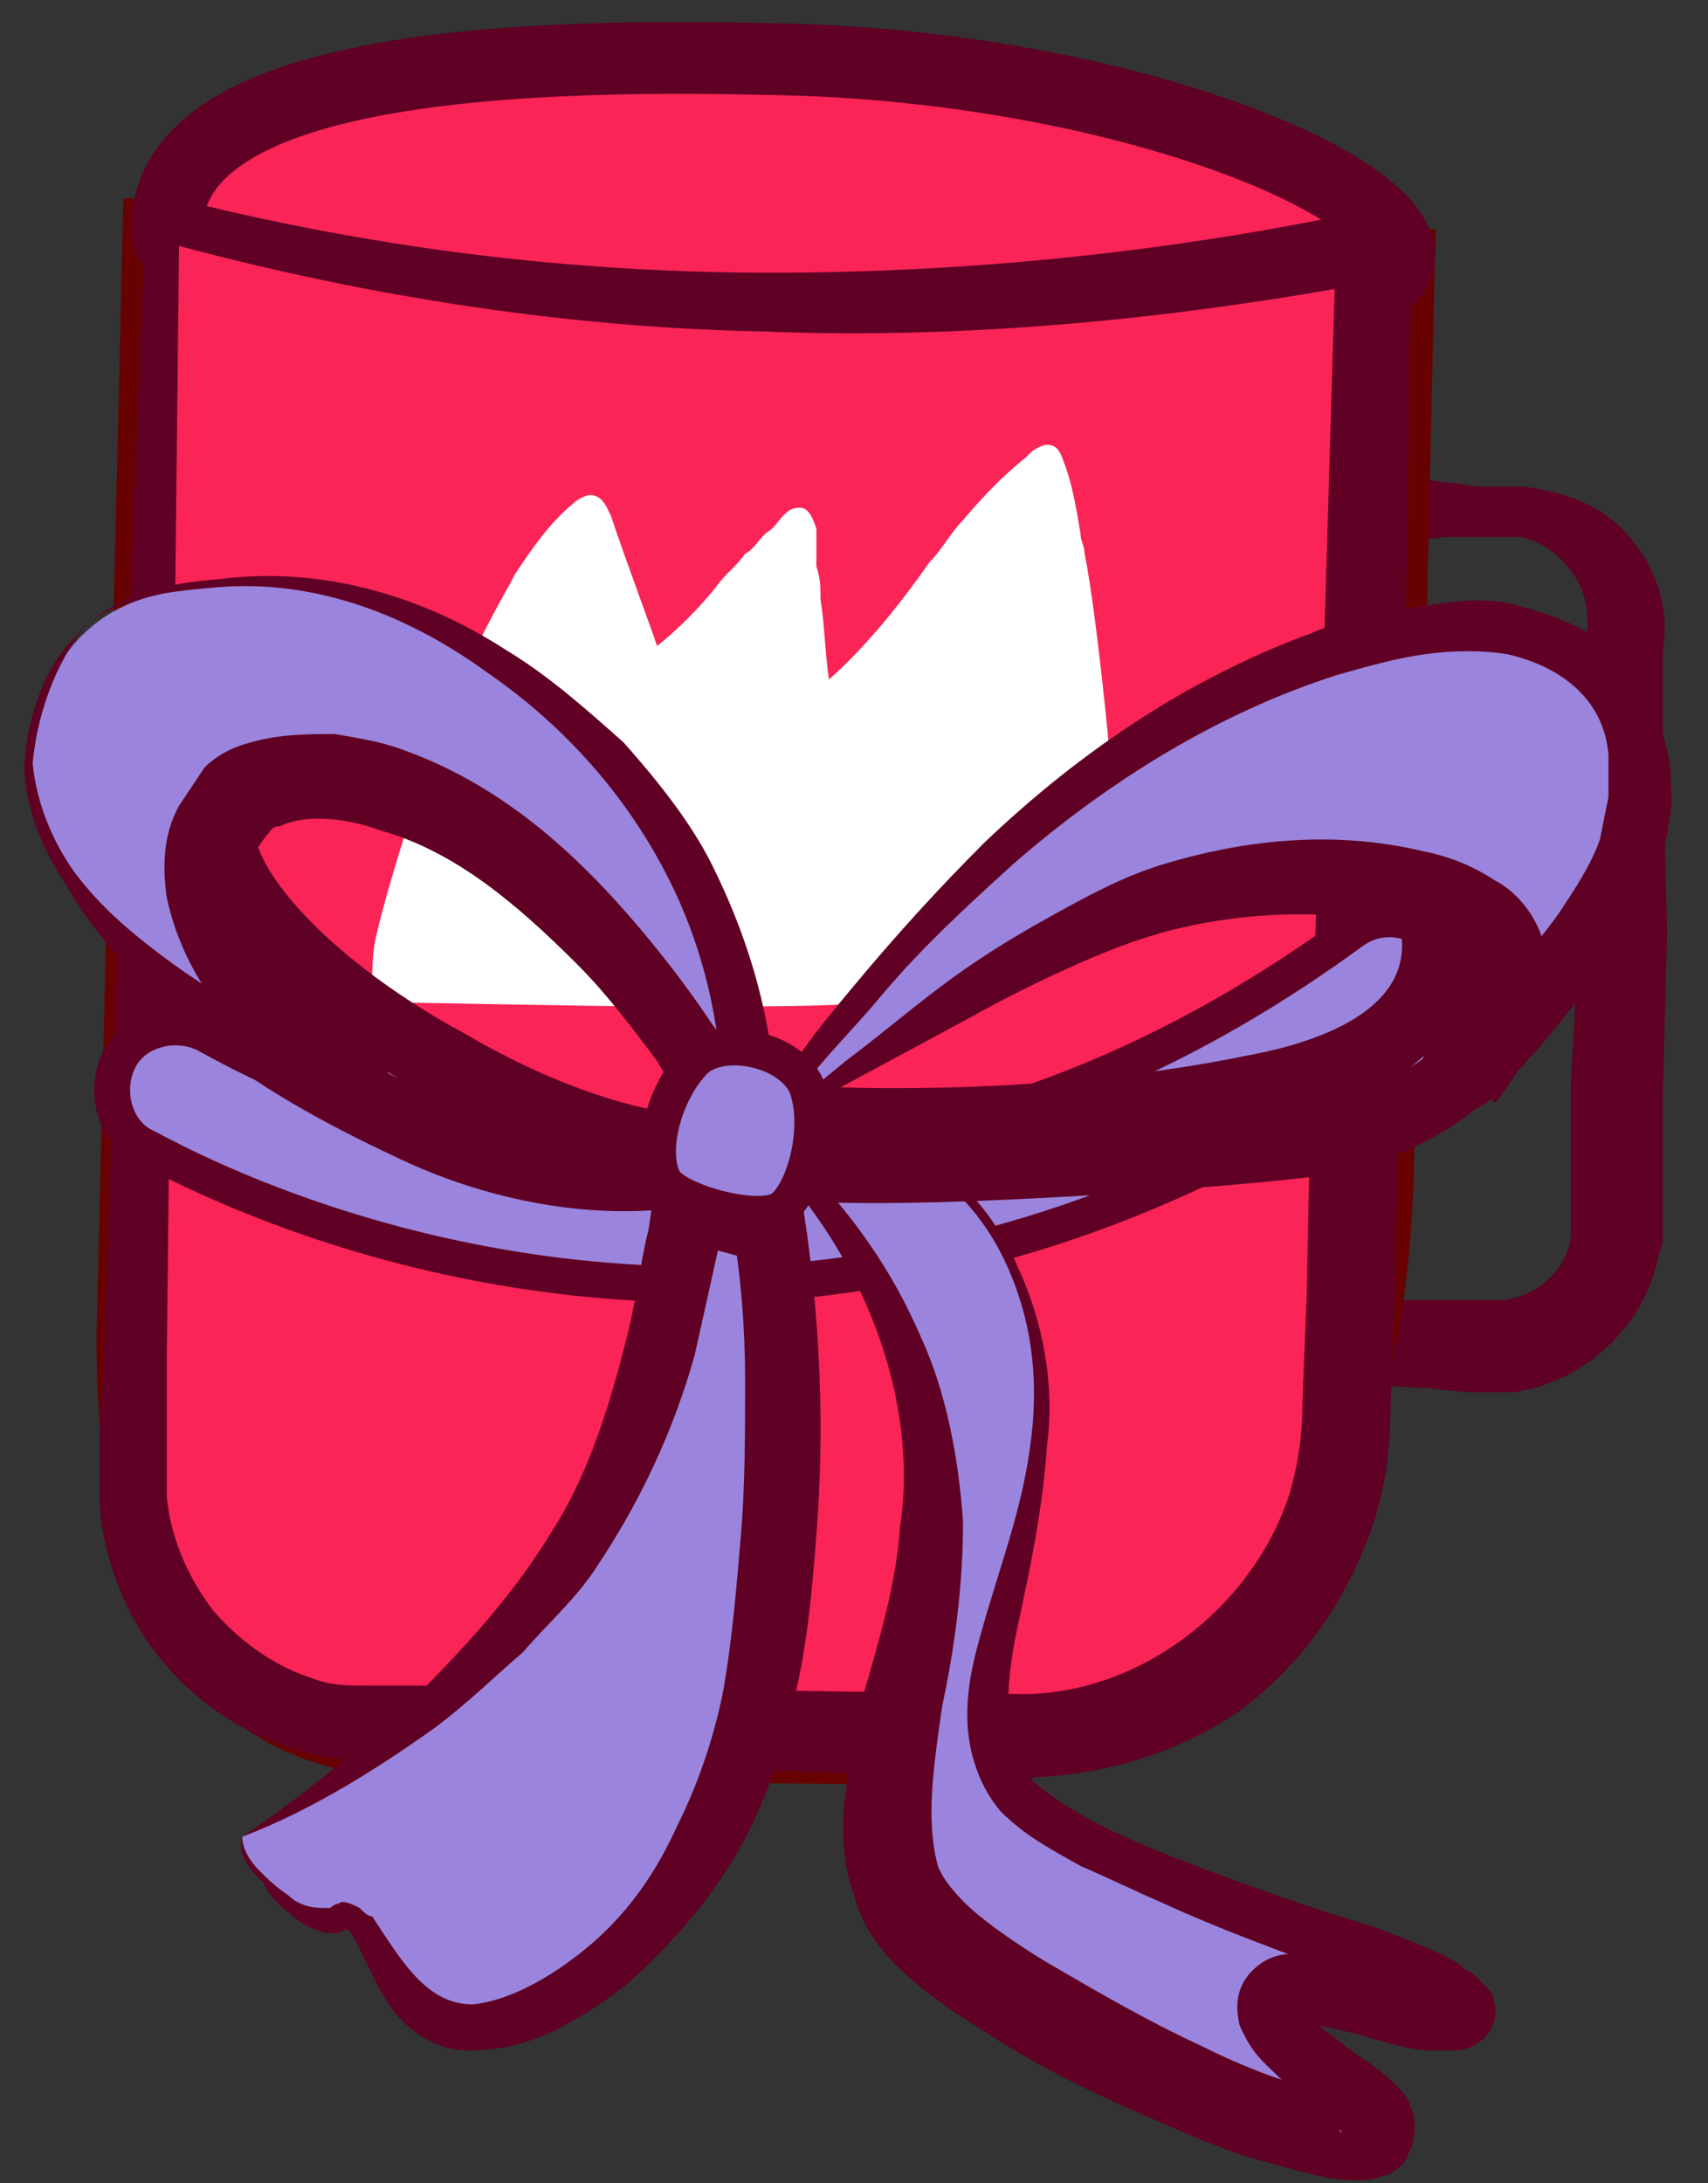
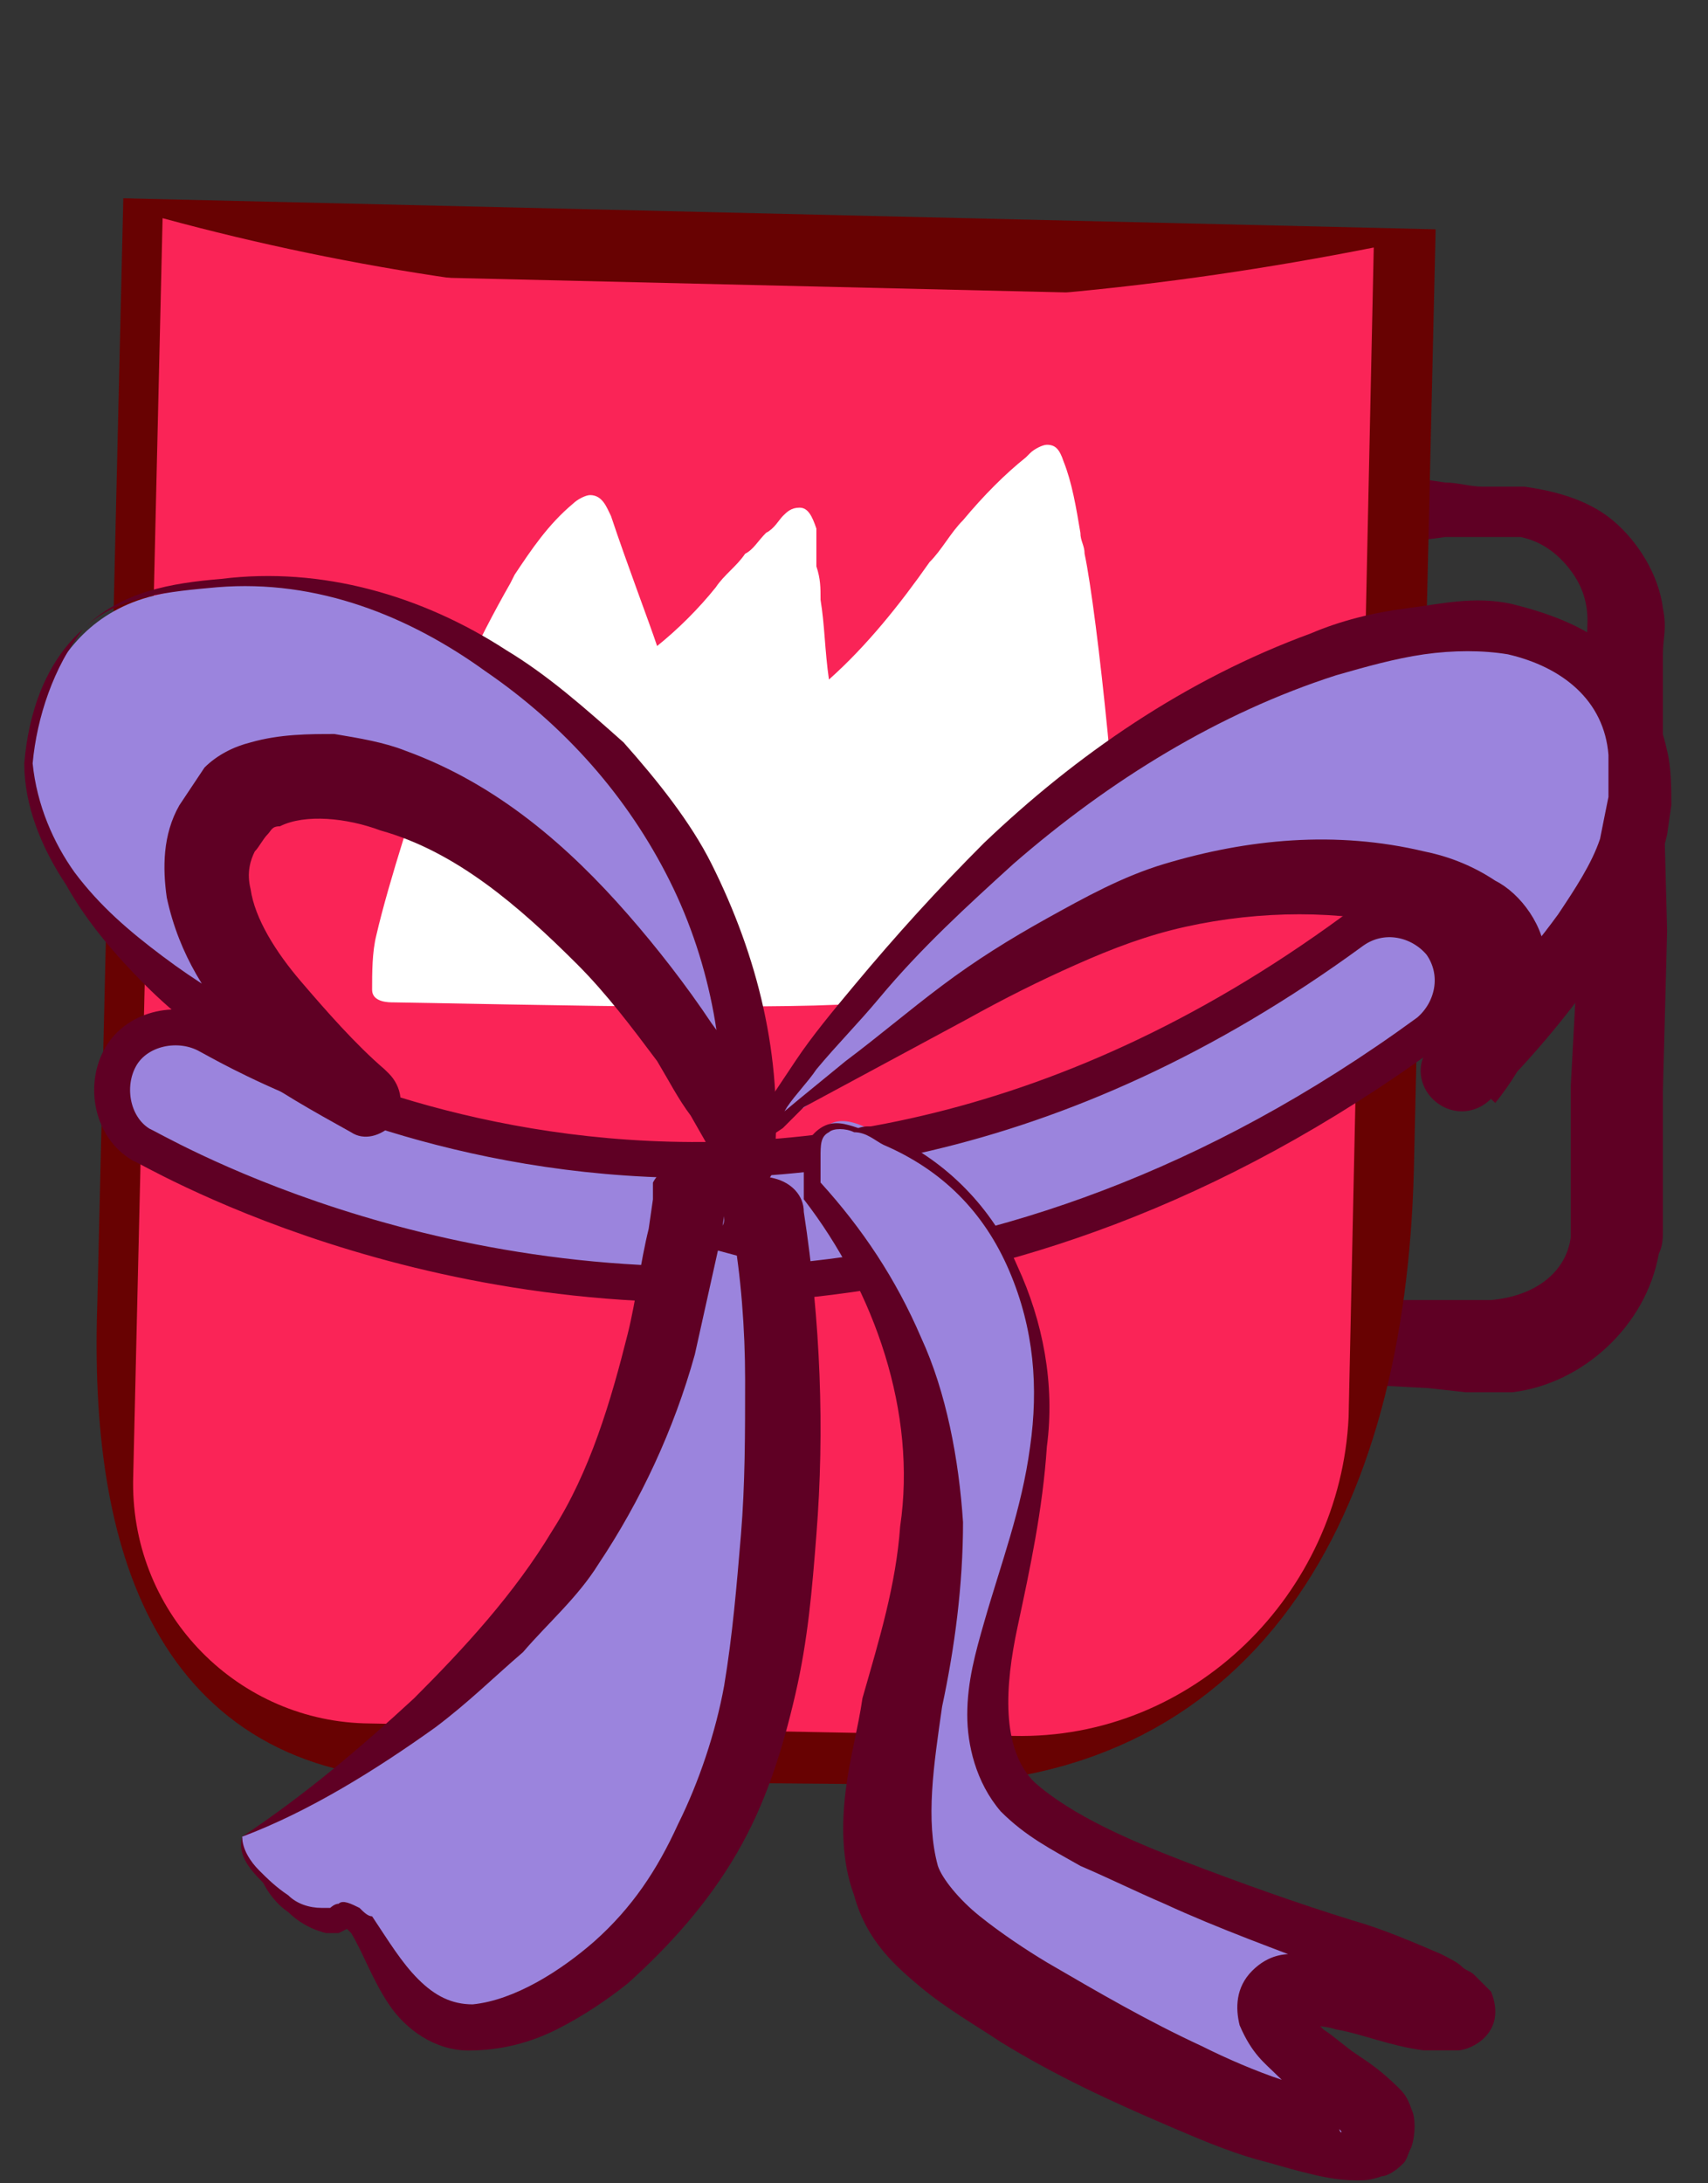
<svg xmlns="http://www.w3.org/2000/svg" width="36" height="46" viewBox="0 0 36 46" fill="none">
  <rect x="0" y="0" width="36" height="46" fill="#333333" stroke="none" />
-   <path d="M28.513 27.391H30.192H30.987H31.428C31.517 27.391 31.605 27.391 31.693 27.391C32.4 27.302 33.018 26.772 33.107 26.066C33.107 25.977 33.107 25.889 33.107 25.801V25.359V24.564V22.886L33.283 19.617L33.46 13.081C33.46 12.727 33.372 12.374 33.107 12.021C32.842 11.667 32.488 11.402 32.047 11.314C31.958 11.314 31.782 11.314 31.693 11.314H31.252C30.987 11.314 30.722 11.314 30.457 11.314C29.927 11.402 29.308 11.402 28.778 11.579C28.248 11.756 27.807 11.402 27.63 10.961C27.453 10.519 27.807 9.989 28.248 9.812C28.425 9.724 28.602 9.724 28.778 9.812C29.308 9.989 29.838 10.077 30.457 10.166C30.722 10.166 30.987 10.254 31.252 10.254H31.693C31.87 10.254 32.047 10.254 32.135 10.254C32.753 10.342 33.46 10.519 33.99 10.961C34.52 11.402 34.962 12.109 35.05 12.816C35.138 13.257 35.05 13.434 35.05 13.787V14.582V16.261L35.138 19.617L35.05 22.974V24.652V25.447V25.889C35.05 26.066 35.05 26.242 34.962 26.419C34.697 27.921 33.372 29.157 31.87 29.334C31.693 29.334 31.428 29.334 31.34 29.334H30.898L30.103 29.246L28.425 29.157C27.895 29.157 27.542 28.716 27.63 28.186C27.63 27.744 28.072 27.391 28.513 27.391Z" fill="#5F0024" />
+   <path d="M28.513 27.391H30.192H30.987H31.428C32.4 27.302 33.018 26.772 33.107 26.066C33.107 25.977 33.107 25.889 33.107 25.801V25.359V24.564V22.886L33.283 19.617L33.46 13.081C33.46 12.727 33.372 12.374 33.107 12.021C32.842 11.667 32.488 11.402 32.047 11.314C31.958 11.314 31.782 11.314 31.693 11.314H31.252C30.987 11.314 30.722 11.314 30.457 11.314C29.927 11.402 29.308 11.402 28.778 11.579C28.248 11.756 27.807 11.402 27.63 10.961C27.453 10.519 27.807 9.989 28.248 9.812C28.425 9.724 28.602 9.724 28.778 9.812C29.308 9.989 29.838 10.077 30.457 10.166C30.722 10.166 30.987 10.254 31.252 10.254H31.693C31.87 10.254 32.047 10.254 32.135 10.254C32.753 10.342 33.46 10.519 33.99 10.961C34.52 11.402 34.962 12.109 35.05 12.816C35.138 13.257 35.05 13.434 35.05 13.787V14.582V16.261L35.138 19.617L35.05 22.974V24.652V25.447V25.889C35.05 26.066 35.05 26.242 34.962 26.419C34.697 27.921 33.372 29.157 31.87 29.334C31.693 29.334 31.428 29.334 31.34 29.334H30.898L30.103 29.246L28.425 29.157C27.895 29.157 27.542 28.716 27.63 28.186C27.63 27.744 28.072 27.391 28.513 27.391Z" fill="#5F0024" />
  <path d="M19.062 36.84L8.992 36.752C3.957 36.664 2.632 32.512 2.808 27.477L3.338 4.952L29.485 5.57L29.043 24.65C28.867 31.629 25.952 37.017 19.062 36.84Z" fill="#FA2457" stroke="#680202" stroke-width="1.514" stroke-miterlimit="10" />
-   <path d="M29.485 5.394C29.485 6.896 23.743 7.514 16.5 7.338C9.257 7.161 3.427 6.278 3.515 4.776C3.603 1.861 8.903 1.066 16.147 1.243C23.302 1.331 29.485 3.804 29.485 5.394Z" fill="#FA2457" stroke="#5F0024" stroke-width="1.514" stroke-miterlimit="10" stroke-linecap="round" stroke-linejoin="round" />
  <path d="M21.358 36.574L7.667 36.309C4.928 36.22 2.72 33.924 2.808 31.097L3.427 4.597C11.553 6.805 20.033 6.982 28.955 5.215L28.425 29.86C28.248 33.57 25.157 36.662 21.358 36.574Z" fill="#FA2457" />
-   <path d="M21.358 37.458L9.345 37.105H7.843C7.313 37.105 6.695 37.016 6.165 36.84C5.017 36.486 4.045 35.78 3.338 34.896C2.632 34.013 2.19 32.865 2.102 31.716C2.102 31.098 2.102 30.656 2.102 30.126L2.19 28.625C2.455 20.586 2.72 12.548 3.073 4.598C3.073 4.333 3.25 4.156 3.515 4.156H3.603C7.755 5.216 11.995 5.746 16.235 5.746C20.475 5.746 24.715 5.305 28.867 4.421C29.308 4.333 29.662 4.598 29.75 5.04C29.75 5.128 29.75 5.128 29.75 5.216C29.662 11.135 29.573 17.053 29.485 22.971L29.397 27.388L29.308 29.596C29.308 30.391 29.22 31.275 28.955 32.07C28.425 33.66 27.453 35.073 26.128 36.045C24.715 37.016 23.037 37.458 21.358 37.458ZM21.358 35.691C23.92 35.78 26.393 33.925 27.188 31.451C27.365 30.833 27.453 30.215 27.453 29.508L27.542 27.3L27.63 22.883C27.807 16.965 27.983 11.046 28.16 5.128L29.043 5.923C24.803 6.718 20.387 7.16 16.058 6.983C11.73 6.895 7.402 6.188 3.25 5.04L3.78 4.598C3.692 12.636 3.603 20.675 3.515 28.625V30.126C3.515 30.656 3.515 31.186 3.515 31.54C3.603 32.423 3.957 33.218 4.487 33.925C5.017 34.543 5.723 35.073 6.518 35.338C6.96 35.515 7.313 35.515 7.755 35.515H9.257L21.358 35.691Z" fill="#5F0024" />
  <path d="M18.267 21.119C19.15 21.031 20.033 20.854 20.828 20.677C21.182 20.589 21.535 20.501 21.977 20.412C22.33 20.324 22.683 20.236 23.037 20.059C23.213 19.971 23.302 19.882 23.39 19.706C23.478 19.529 23.567 19.441 23.567 19.264C23.655 17.939 23.125 12.904 22.86 11.667C22.86 11.491 22.772 11.402 22.772 11.226C22.683 10.696 22.595 10.166 22.418 9.724C22.33 9.459 22.242 9.371 22.065 9.371C21.977 9.371 21.8 9.459 21.712 9.547L21.623 9.636C21.182 9.989 20.74 10.431 20.298 10.961C20.033 11.226 19.857 11.579 19.592 11.844C18.973 12.727 18.267 13.611 17.472 14.317C17.383 13.699 17.383 13.169 17.295 12.639C17.295 12.374 17.295 12.197 17.207 11.932C17.207 11.844 17.207 11.756 17.207 11.667C17.207 11.491 17.207 11.314 17.207 11.137C17.118 10.872 17.03 10.696 16.853 10.696C16.677 10.696 16.588 10.784 16.5 10.872C16.412 10.961 16.323 11.137 16.147 11.226C15.97 11.402 15.882 11.579 15.705 11.667C15.528 11.932 15.263 12.109 15.087 12.374C14.733 12.816 14.292 13.257 13.85 13.611C13.673 13.081 13.232 11.932 12.878 10.872C12.79 10.696 12.702 10.431 12.437 10.431C12.348 10.431 12.172 10.519 12.083 10.607C11.553 11.049 11.2 11.579 10.847 12.109L10.758 12.286C10.052 13.522 9.433 14.847 8.992 16.172C8.815 16.702 8.197 18.557 7.932 19.706C7.843 20.059 7.843 20.501 7.843 20.854C7.843 21.119 8.197 21.119 8.285 21.119C8.55 21.119 12.613 21.207 14.115 21.207C15.97 21.207 17.648 21.207 18.267 21.119Z" fill="white" />
  <path d="M17.118 26.949C8.992 27.744 3.073 24.122 2.985 24.122C2.367 23.769 2.19 22.886 2.543 22.267C2.897 21.649 3.78 21.473 4.398 21.826C4.928 22.091 15.97 28.804 28.513 19.617C29.132 19.176 29.927 19.352 30.368 19.883C30.81 20.501 30.633 21.296 30.103 21.738C25.51 25.094 21.093 26.508 17.118 26.949Z" fill="#9B84DD" stroke="#5F0024" stroke-width="0.757" stroke-miterlimit="10" stroke-linecap="round" stroke-linejoin="round" />
  <path d="M5.105 38.697C5.017 39.227 6.342 40.729 7.048 40.287C7.755 39.846 7.755 42.142 9.433 42.584C11.112 43.026 15.087 40.641 15.97 35.252C16.853 29.864 16.058 25.624 16.058 25.624C16.058 25.624 14.645 25.27 14.468 25.27C14.292 25.27 14.203 30.394 11.2 33.751C8.197 37.107 5.105 38.697 5.105 38.697Z" fill="#9B84DD" />
  <path d="M5.105 38.697C5.105 38.962 5.282 39.227 5.458 39.403C5.635 39.58 5.812 39.757 6.077 39.933C6.253 40.11 6.518 40.198 6.783 40.198C6.872 40.198 6.872 40.198 6.872 40.198C6.872 40.198 6.872 40.198 6.96 40.198C6.96 40.198 7.048 40.11 7.137 40.11C7.225 40.022 7.402 40.11 7.578 40.198C7.667 40.287 7.755 40.375 7.843 40.375C8.197 40.905 8.462 41.347 8.815 41.7C9.168 42.053 9.522 42.23 9.963 42.23C10.847 42.142 11.818 41.523 12.525 40.905C13.32 40.198 13.85 39.403 14.292 38.432C14.733 37.548 15.087 36.488 15.263 35.517C15.44 34.457 15.528 33.397 15.617 32.337C15.705 31.277 15.705 30.217 15.705 29.068C15.705 28.008 15.617 26.86 15.44 25.888L16.058 26.595L14.733 26.242L14.468 26.153H14.38C14.468 26.153 14.557 26.153 14.733 26.153C14.998 26.065 15.263 25.888 15.263 25.712V25.623L15.175 26.153C14.998 26.948 14.822 27.743 14.645 28.538C14.203 30.128 13.497 31.63 12.613 32.955C12.172 33.662 11.553 34.192 11.023 34.81C10.405 35.34 9.875 35.87 9.168 36.4C7.932 37.283 6.518 38.167 5.105 38.697ZM5.105 38.697C6.43 37.813 7.578 36.842 8.727 35.782C9.787 34.722 10.847 33.573 11.642 32.248C12.437 31.012 12.878 29.51 13.232 28.097C13.408 27.39 13.497 26.595 13.673 25.888L13.762 25.27V25.182V25.093V25.005C13.762 25.005 13.762 25.005 13.762 24.917C13.85 24.74 14.115 24.475 14.38 24.475C14.468 24.475 14.645 24.475 14.733 24.475H14.822H14.91L15.175 24.563L16.323 24.828C16.677 24.917 16.942 25.182 16.942 25.535C17.295 27.832 17.383 30.128 17.207 32.337C17.118 33.485 17.03 34.545 16.765 35.693C16.5 36.842 16.147 37.99 15.528 39.05C14.91 40.11 14.115 40.993 13.232 41.788C12.79 42.142 12.26 42.495 11.73 42.76C11.2 43.025 10.582 43.202 9.875 43.202C9.168 43.202 8.55 42.76 8.197 42.23C7.843 41.7 7.667 41.17 7.402 40.728C7.313 40.64 7.313 40.64 7.313 40.64L7.137 40.728C7.048 40.728 6.96 40.728 6.872 40.728C6.518 40.64 6.253 40.463 6.077 40.287C5.812 40.11 5.635 39.845 5.547 39.668C5.193 39.315 5.017 39.05 5.105 38.697Z" fill="#5F0024" />
-   <path d="M15.793 24.121C14.822 24.916 11.73 25.181 8.638 23.679C5.812 22.354 4.31 21.206 3.427 19.881C1.483 16.877 3.073 14.669 5.723 15.199C5.723 15.199 8.197 16.171 10.14 17.142C7.578 16.082 5.37 15.906 4.752 16.966C4.045 18.202 6.165 20.676 9.433 22.442C11.995 23.944 14.557 24.562 15.793 24.121Z" fill="#9B84DD" stroke="#5F0024" stroke-width="1.514" stroke-miterlimit="10" stroke-linecap="round" stroke-linejoin="round" />
  <path d="M0.6 16.082C0.6 16.082 0.688 13.167 3.25 12.549C6.783 11.665 9.61 12.99 12.083 15.199C16.5 19.174 15.793 24.474 15.793 24.474C15.44 23.944 14.38 21.382 11.465 18.732C8.727 16.347 5.9 16.082 5.017 16.965C2.632 19.35 7.667 23.149 7.667 23.149C7.667 23.149 0.777 20.234 0.6 16.082Z" fill="#9B84DD" />
  <path d="M0.512 16.084C0.6 15.024 0.953 13.963 1.748 13.257C2.543 12.462 3.603 12.285 4.663 12.197C6.783 11.932 8.903 12.55 10.67 13.698C11.553 14.229 12.348 14.935 13.143 15.642C13.85 16.437 14.557 17.32 14.998 18.203C15.97 20.147 16.5 22.267 16.323 24.475C16.323 24.828 16.058 25.093 15.705 25.005C15.528 25.005 15.352 24.917 15.263 24.74L14.557 23.503C14.292 23.15 14.115 22.797 13.85 22.355C13.32 21.648 12.79 20.942 12.172 20.323C10.935 19.087 9.61 17.939 8.02 17.497C7.313 17.232 6.43 17.143 5.9 17.409C5.723 17.409 5.723 17.497 5.635 17.585C5.547 17.674 5.458 17.85 5.37 17.939C5.282 18.115 5.193 18.38 5.282 18.733C5.37 19.352 5.812 20.058 6.342 20.677C6.872 21.295 7.49 22.002 8.108 22.532L8.197 22.62C8.462 22.885 8.55 23.327 8.285 23.68C8.02 23.945 7.667 24.034 7.402 23.857C6.607 23.415 5.812 22.974 5.105 22.444C4.398 21.913 3.692 21.384 3.073 20.765C2.455 20.147 1.837 19.44 1.395 18.645C0.865 17.85 0.512 16.967 0.512 16.084ZM0.688 16.084C0.777 16.967 1.13 17.762 1.572 18.38C2.102 19.087 2.72 19.617 3.427 20.147C4.133 20.677 4.84 21.119 5.635 21.472C6.43 21.825 7.225 22.178 7.932 22.444L7.225 23.68C6.43 23.15 5.723 22.532 5.017 21.737C4.398 21.03 3.78 20.147 3.515 18.91C3.427 18.292 3.427 17.585 3.78 16.967C3.957 16.702 4.133 16.437 4.31 16.172C4.575 15.907 4.928 15.73 5.282 15.642C5.9 15.465 6.518 15.465 7.048 15.465C7.578 15.553 8.108 15.642 8.55 15.819C10.493 16.525 11.995 17.85 13.232 19.264C13.85 19.97 14.468 20.765 14.998 21.56C15.263 21.913 15.528 22.355 15.705 22.797C15.97 23.15 16.147 23.68 16.323 23.945L15.175 24.21C15.352 22.355 14.998 20.323 14.115 18.557C13.232 16.79 11.907 15.289 10.228 14.14C8.638 12.992 6.695 12.197 4.575 12.373C3.603 12.462 2.455 12.55 1.748 13.257C1.13 14.052 0.777 15.112 0.688 16.084Z" fill="#5F0024" />
  <path d="M18.708 24.032C19.062 24.297 21.27 25.004 21.8 28.449C22.33 31.894 19.857 35.427 21.182 37.459C22.418 39.49 31.075 41.434 30.898 42.229C30.722 43.024 27.365 41.081 26.835 42.052C26.393 42.935 29.573 44.084 28.955 44.879C28.337 45.585 19.68 41.964 18.885 39.579C18.09 37.282 19.68 34.632 19.592 31.187C19.503 27.742 17.118 25.004 17.118 25.004C17.118 25.004 16.853 22.707 18.708 24.032Z" fill="#9B84DD" />
  <path d="M18.797 23.943C19.945 24.473 20.917 25.445 21.447 26.681C21.977 27.83 22.242 29.155 22.065 30.48C21.977 31.805 21.712 33.041 21.447 34.278C21.182 35.515 21.093 36.84 21.8 37.547C22.595 38.253 23.832 38.783 24.98 39.225C26.128 39.666 27.365 40.108 28.513 40.462C29.132 40.638 29.75 40.903 30.368 41.168C30.545 41.257 30.722 41.345 30.81 41.433C30.898 41.522 30.987 41.522 31.075 41.61C31.163 41.698 31.252 41.786 31.428 41.963C31.782 42.846 30.987 43.2 30.722 43.2C30.457 43.2 30.28 43.2 30.015 43.2C29.308 43.111 28.69 42.846 28.16 42.758C27.895 42.67 27.542 42.67 27.453 42.67C27.365 42.67 27.365 42.758 27.453 42.581C27.542 42.493 27.542 42.316 27.542 42.316C27.542 42.316 27.542 42.405 27.63 42.493C27.718 42.582 27.807 42.67 27.895 42.758C28.16 42.935 28.337 43.111 28.602 43.288C28.867 43.465 29.132 43.642 29.485 43.995C29.573 44.083 29.662 44.172 29.75 44.437C29.838 44.613 29.838 44.967 29.75 45.231C29.662 45.408 29.662 45.496 29.573 45.585C29.397 45.762 29.22 45.85 29.132 45.85C28.867 45.938 28.778 45.938 28.602 45.938C28.16 45.938 27.807 45.85 27.453 45.761C27.1 45.673 26.835 45.585 26.482 45.496C25.863 45.32 25.245 45.055 24.627 44.79C23.39 44.26 22.242 43.73 21.093 43.023C20.563 42.67 19.945 42.316 19.415 41.875C18.885 41.433 18.267 40.903 18.002 39.931C17.737 39.225 17.737 38.43 17.825 37.723C17.913 37.017 18.09 36.398 18.178 35.78C18.532 34.543 18.885 33.395 18.973 32.158C19.327 29.773 18.443 27.212 16.942 25.268C16.942 25.268 16.942 25.268 16.942 25.18C16.942 24.915 16.942 24.738 16.942 24.473C16.942 24.208 17.03 23.943 17.295 23.767C17.56 23.59 17.825 23.678 18.09 23.767C18.355 23.678 18.532 23.767 18.797 23.943ZM18.62 24.12C18.443 24.032 18.267 23.855 18.002 23.855C17.825 23.767 17.56 23.767 17.472 23.855C17.295 23.943 17.295 24.12 17.295 24.385C17.295 24.562 17.295 24.826 17.295 25.003V24.915C18.178 25.887 18.885 26.947 19.415 28.183C19.945 29.331 20.21 30.745 20.298 32.07C20.298 33.395 20.122 34.72 19.857 35.956C19.68 37.193 19.503 38.342 19.768 39.313C19.857 39.578 20.21 40.02 20.652 40.373C21.093 40.727 21.623 41.08 22.065 41.345C23.125 41.963 24.185 42.581 25.333 43.111C25.863 43.377 26.482 43.642 27.012 43.818C27.542 43.995 28.248 44.26 28.602 44.26C28.602 44.26 28.513 44.348 28.337 44.437C28.248 44.525 28.248 44.525 28.248 44.613C28.16 44.967 28.337 44.967 28.248 44.878C28.16 44.79 27.895 44.525 27.718 44.348C27.453 44.172 27.188 43.995 26.923 43.73C26.658 43.465 26.393 43.288 26.128 42.67C26.04 42.316 26.04 41.875 26.393 41.522C26.747 41.168 27.1 41.168 27.277 41.168C27.718 41.168 28.072 41.257 28.425 41.345C29.043 41.522 29.662 41.698 30.192 41.875C30.28 41.875 30.457 41.875 30.457 41.875C30.457 41.875 30.368 41.875 30.28 41.963C30.192 42.051 30.192 42.051 30.192 42.14C30.103 42.316 30.192 42.493 30.192 42.493C30.28 42.582 30.192 42.493 30.103 42.405C30.015 42.316 29.838 42.316 29.75 42.228C29.22 41.963 28.602 41.786 28.072 41.522C26.923 41.08 25.687 40.638 24.538 40.108C23.92 39.843 23.39 39.578 22.772 39.313C22.153 38.96 21.623 38.695 21.093 38.165C20.563 37.547 20.387 36.752 20.387 36.133C20.387 35.426 20.563 34.808 20.74 34.19C21.093 32.953 21.535 31.805 21.712 30.48C21.888 29.243 21.8 28.006 21.27 26.77C20.74 25.533 19.857 24.65 18.62 24.12Z" fill="#5F0024" />
-   <path d="M15.793 24.122C14.998 25.093 25.687 24.298 27.63 24.033C29.838 23.68 31.252 22.532 31.87 21.207C32.488 19.97 33.018 17.673 32.312 17.232C31.693 16.878 30.103 18.91 30.103 18.91C30.103 18.91 31.605 22.002 26.482 22.973C21.358 24.033 16.147 23.592 16.147 23.592C16.147 23.592 15.882 24.033 15.793 24.122Z" fill="#9B84DD" stroke="#5F0024" stroke-width="1.514" stroke-miterlimit="10" stroke-linecap="round" stroke-linejoin="round" />
  <path d="M15.882 24.034C16.058 23.681 18.885 19.264 23.037 16.349C27.188 13.434 30.633 12.904 31.958 13.169C33.195 13.434 34.873 14.229 34.697 16.791C34.52 19.352 30.987 22.621 30.987 22.621C30.987 22.621 32.488 20.589 31.428 19.529C30.368 18.469 26.128 17.939 22.772 19.794C19.415 21.649 15.882 24.034 15.882 24.034Z" fill="#9B84DD" />
  <path d="M15.793 24.121C15.793 24.033 15.793 23.945 15.793 23.856L15.882 23.768L15.97 23.591L16.235 23.15C16.412 22.885 16.588 22.62 16.765 22.355C17.118 21.825 17.56 21.295 18.002 20.765C18.885 19.705 19.768 18.733 20.74 17.761C22.683 15.906 24.98 14.316 27.63 13.345C28.248 13.08 28.955 12.903 29.662 12.815C30.368 12.726 31.075 12.55 31.87 12.726C32.577 12.903 33.372 13.168 33.99 13.698C34.608 14.228 34.962 15.023 35.138 15.818C35.227 16.171 35.227 16.613 35.227 16.966L35.138 17.585L35.05 17.938C34.785 18.645 34.432 19.263 34.078 19.881C33.283 21.118 32.4 22.178 31.428 23.15C31.075 23.503 30.545 23.503 30.192 23.15C29.927 22.885 29.838 22.443 30.103 22.09L30.192 22.001C30.545 21.471 30.898 20.676 30.81 20.235C30.81 20.058 30.722 20.058 30.545 19.881C30.368 19.705 30.015 19.616 29.662 19.528C28.248 19.175 26.57 19.175 24.98 19.528C24.185 19.705 23.478 19.97 22.683 20.323C21.888 20.676 21.182 21.03 20.387 21.471L18.09 22.708L16.942 23.326L16.5 23.768L16.235 23.945L16.058 24.033H15.97H15.882C15.882 24.121 15.882 24.121 15.793 24.121ZM15.97 23.945C15.882 23.945 15.882 23.945 15.97 23.945V23.856L16.058 23.768L16.323 23.591L16.853 23.15L17.825 22.355C18.532 21.825 19.15 21.295 19.857 20.765C20.563 20.235 21.27 19.793 22.065 19.351C22.86 18.91 23.655 18.468 24.538 18.203C26.305 17.673 28.16 17.496 30.015 17.938C30.457 18.026 30.987 18.203 31.517 18.556C32.047 18.821 32.577 19.528 32.577 20.235C32.665 20.941 32.488 21.471 32.312 21.913C32.135 22.355 31.87 22.796 31.517 23.238L30.28 22.09C31.252 21.206 32.135 20.235 32.842 19.263C33.195 18.733 33.548 18.203 33.725 17.673L33.813 17.231L33.902 16.79C33.902 16.525 33.902 16.171 33.902 15.906C33.813 14.758 32.93 14.051 31.782 13.786C31.252 13.698 30.633 13.698 30.015 13.786C29.397 13.875 28.778 14.051 28.16 14.228C25.687 15.023 23.39 16.436 21.358 18.203C20.387 19.086 19.415 19.97 18.532 21.03C18.09 21.56 17.648 22.001 17.207 22.531C17.03 22.796 16.765 23.061 16.588 23.326L16.323 23.768L16.147 23.945H15.97Z" fill="#5F0024" />
-   <path d="M17.03 22.974C17.295 23.857 16.942 25.094 16.5 25.447C16.058 25.8 14.38 25.359 14.027 24.917C13.673 24.387 13.938 23.15 14.557 22.444C15.087 21.737 16.765 22.09 17.03 22.974Z" fill="#9B84DD" stroke="#5F0024" stroke-width="0.757" stroke-miterlimit="10" stroke-linecap="round" stroke-linejoin="round" />
</svg>